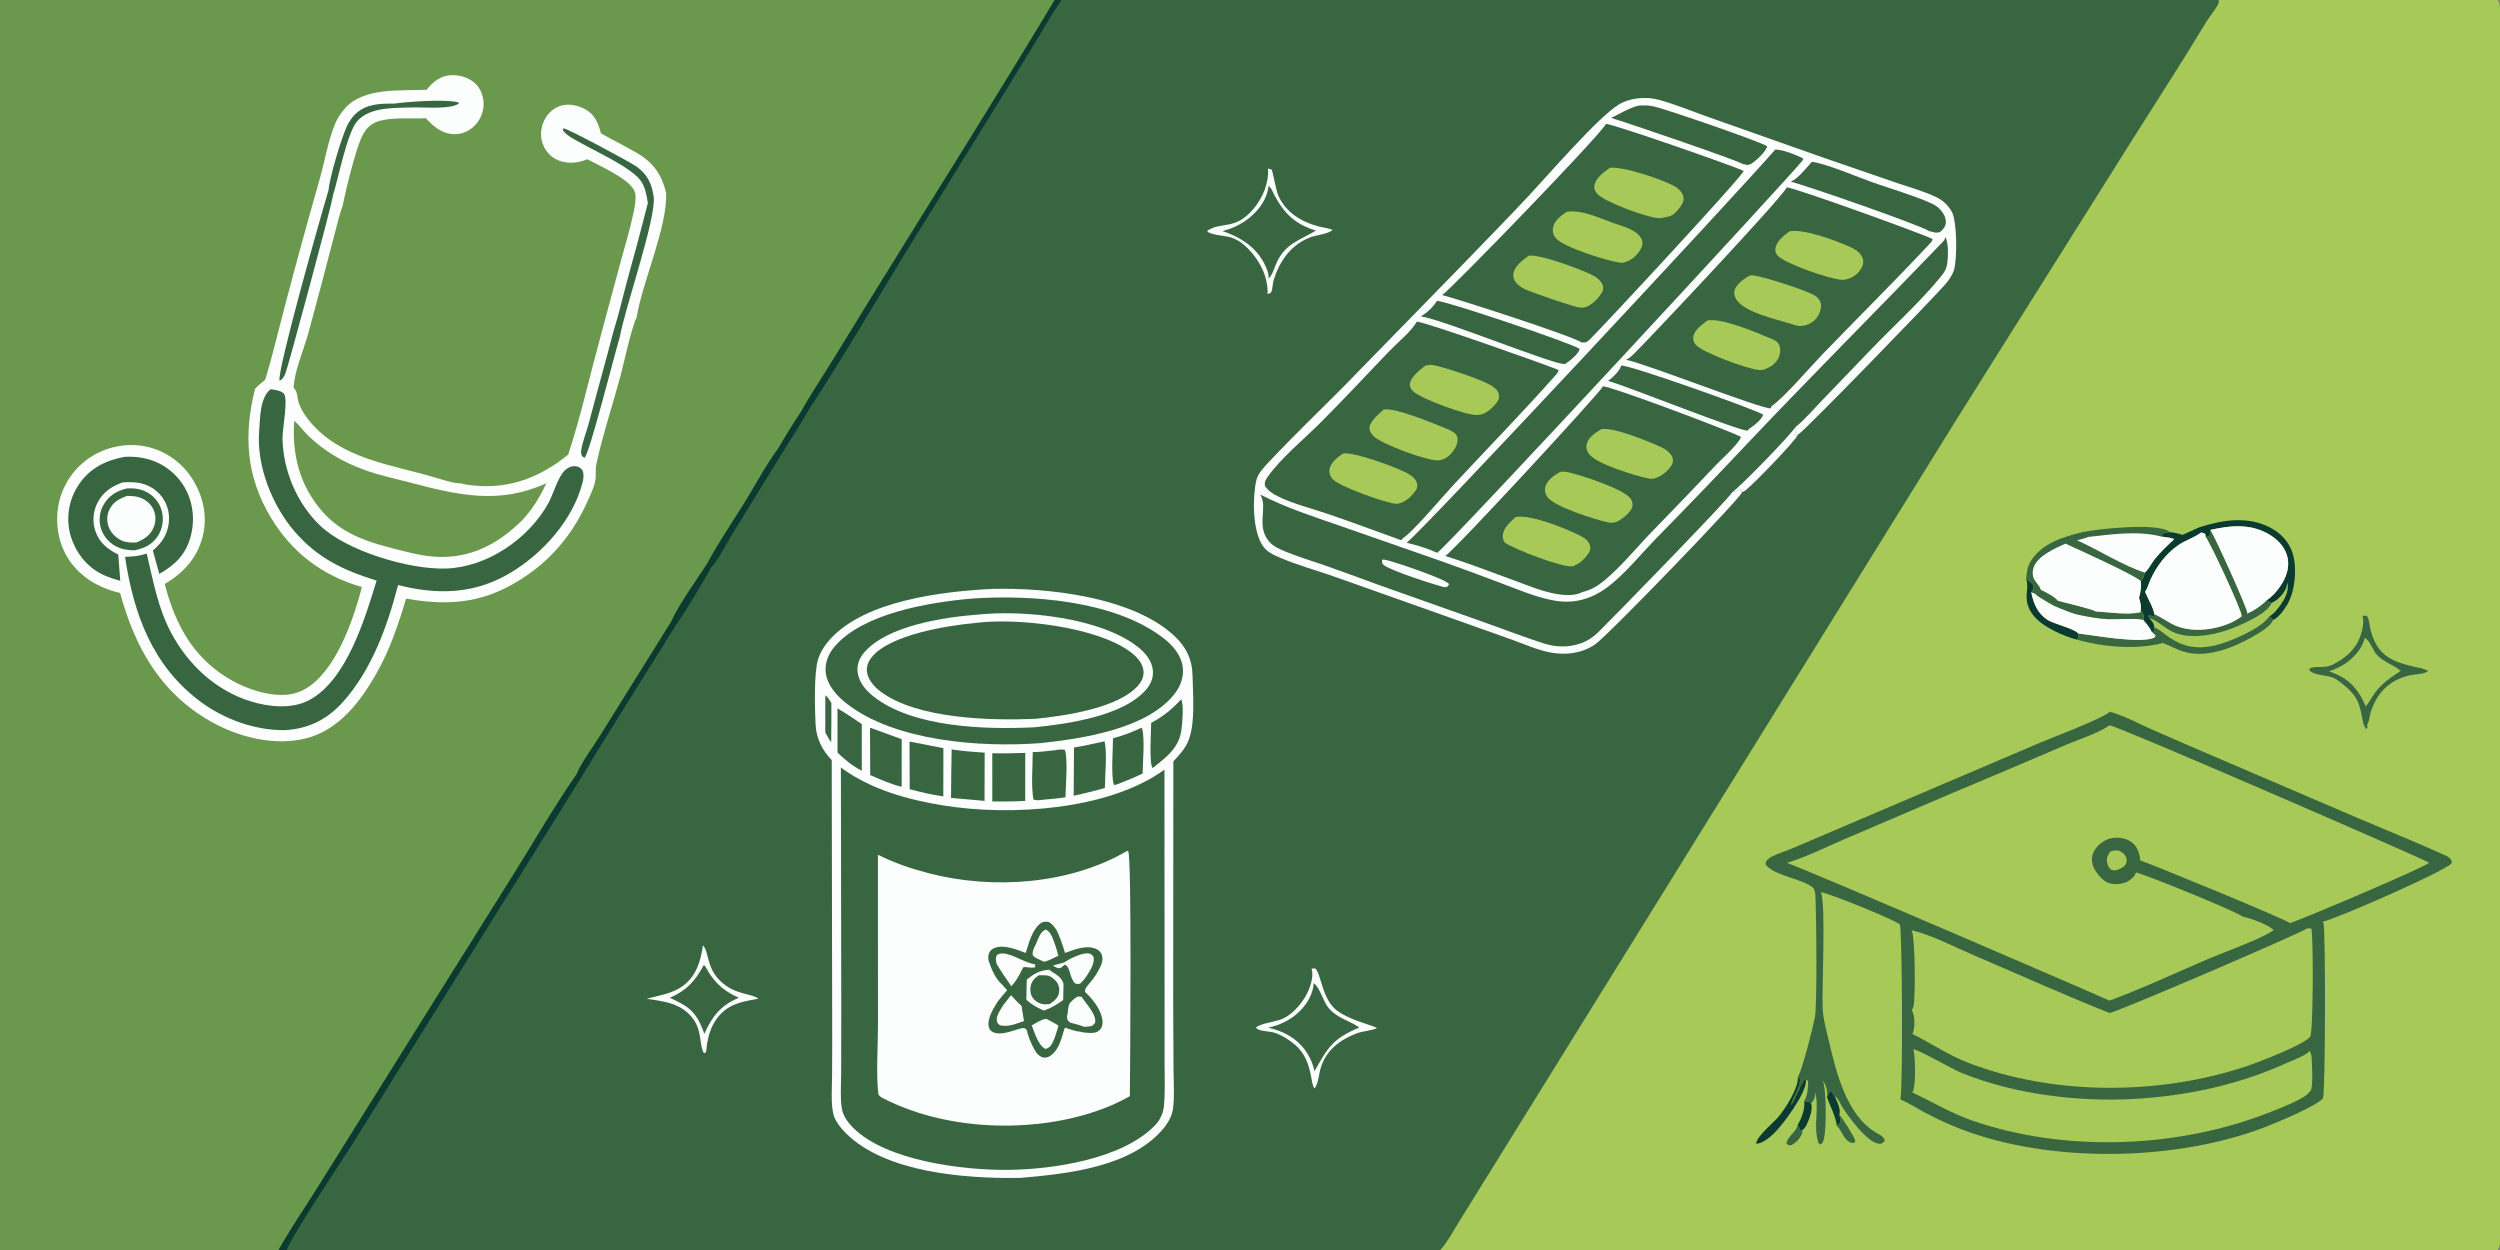
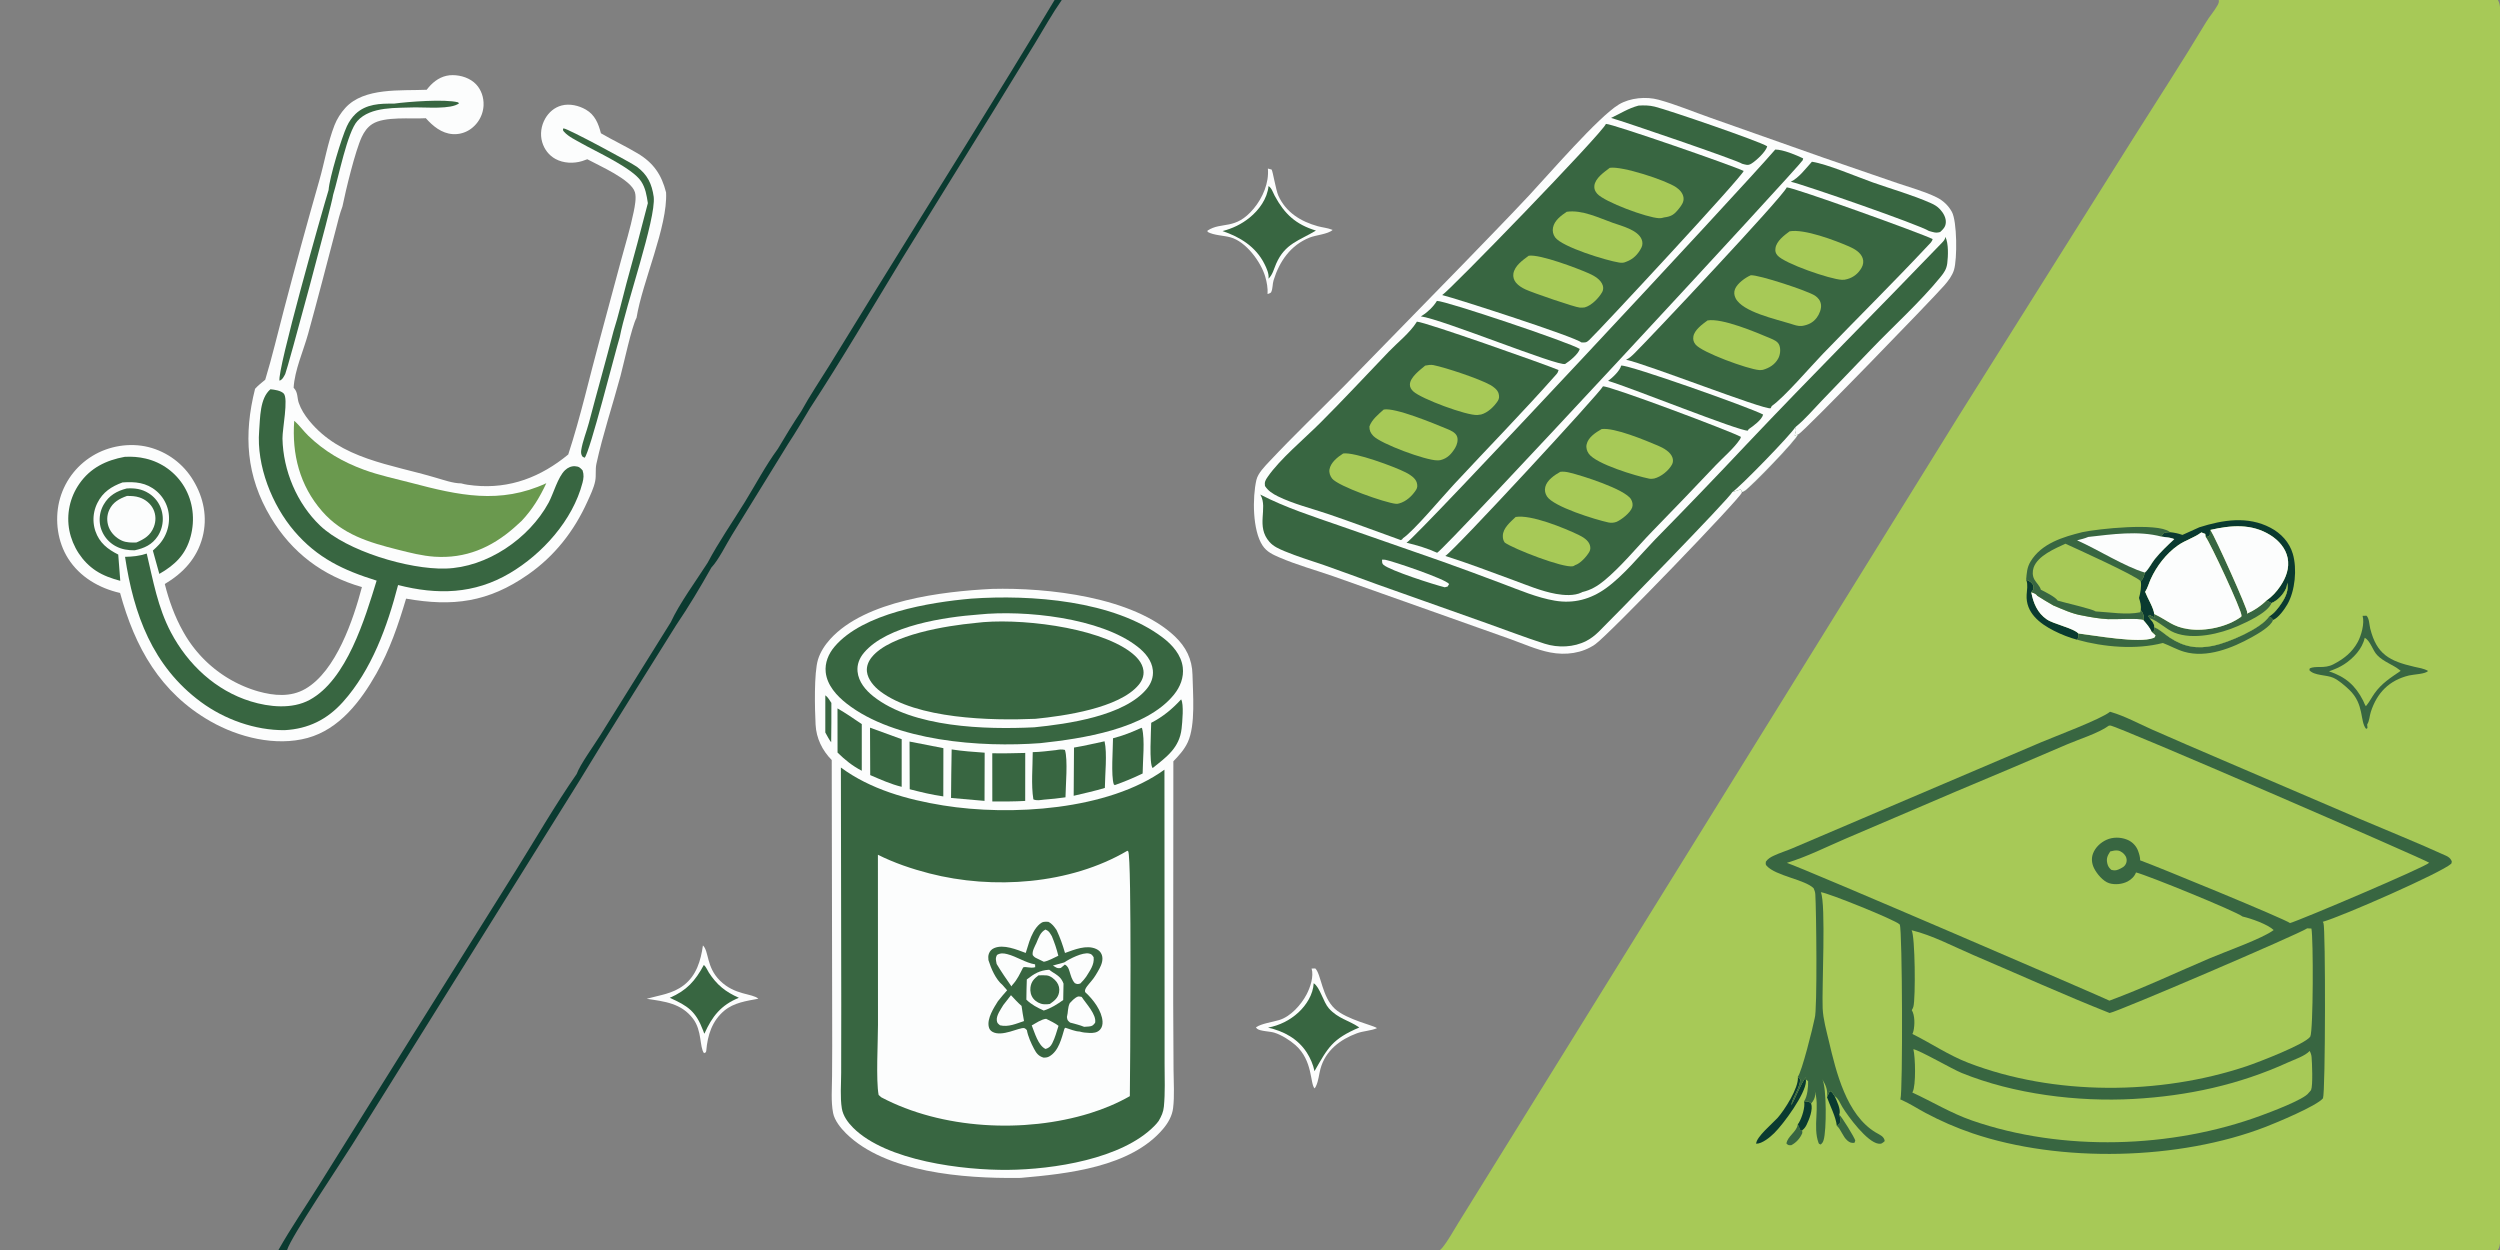
<svg xmlns="http://www.w3.org/2000/svg" height="1024" width="2048">
  <rect width="100%" height="100%" fill="#808080" stroke="none" />
-   <path d="M0 0L863.913 0L869.799 0L1817.63 0L2046.25 0C2048.75 3.753 2047.99 9.762 2047.99 14.121L2048.02 767.612L2048.01 954.147C2048.01 967.073 2049.66 1011.74 2047.62 1020.8C2047.36 1021.98 2046.85 1022.96 2046.25 1024L1179.63 1024L235.171 1024L228.089 1024L0 1024L0 0Z" fill="#386641" />
  <path d="M575.843 774.489C580.913 779.379 578.437 792.122 589.82 803.368C602.041 815.443 616.262 813.62 621.243 818.156C611.579 819.928 601.136 821.411 593.373 827.91C583.188 836.436 579.657 848.087 578.566 860.829L578.266 861.996L576.725 862.761C572.945 857.65 575.204 844.479 567.814 834.633C558.206 821.832 544.423 820.402 529.763 818.208C540.476 815.169 550.825 814.228 560.069 807.16C570.525 799.166 574.096 786.961 575.843 774.489Z" fill="#FCFDFD" />
  <path d="M576.571 790.516C578.351 791.828 579.485 794.885 580.697 796.753C587.235 806.822 594.295 812.556 605.296 817.378C590.612 823.377 583.342 832.629 577.095 846.727C576.661 846.243 576.815 846.503 576.58 845.832C576.391 845.291 576.205 844.748 576.002 844.211C570.008 828.411 563.537 824.055 548.667 817.406C562.551 811.43 569.583 803.504 576.571 790.516Z" fill="#386641" />
  <path d="M1074.46 793.412L1077.54 793.376C1082.29 798.167 1082.93 816.576 1093.48 826.361C1103.28 835.458 1126.49 840.262 1127.98 842.295C1122.98 844.468 1116.9 844.516 1111.63 846.455C1097.78 851.551 1085.79 860.693 1081.72 875.577C1080.42 880.359 1080.19 885.342 1078.01 889.86C1077.9 890.085 1077.78 890.307 1077.67 890.531L1076.9 891.612C1073.13 887.847 1075.62 868.876 1061.28 856.184C1056.73 852.156 1049.76 847.774 1043.88 845.953C1040.31 844.844 1032.41 844.804 1029.83 842.771C1029.42 842.452 1029.2 841.955 1028.88 841.547C1033.7 838.393 1042.2 837.331 1047.84 835.643C1057.27 832.822 1065.84 823.157 1070.32 814.704C1073.35 808.966 1076.42 799.876 1074.46 793.412Z" fill="#FCFDFD" />
  <path d="M1076.18 805.472C1081.25 808.575 1084.02 820.881 1088.58 826.012C1096.12 834.487 1104.82 835.769 1113.18 841.441C1113.3 841.523 1113.42 841.612 1113.54 841.697C1091.34 851.21 1087.94 858.08 1076.83 877.502C1075.81 872.248 1073.39 866.707 1070.49 862.219C1063.24 850.981 1051.55 844.621 1038.78 841.843C1048.21 839.995 1056.58 835.908 1063.68 829.38C1070.19 823.387 1075.75 814.508 1076.18 805.472Z" fill="#386641" />
  <path d="M1038.65 138.076L1041.71 138.907C1042.72 140.372 1045.16 155.616 1047.2 160.201C1053.33 173.93 1065.59 181.498 1079.67 185.356C1083.49 186.402 1087.43 186.671 1091.14 188.146C1091.32 188.218 1091.5 188.296 1091.68 188.372C1087.96 191.832 1078.04 192.529 1072.83 194.62C1057.27 200.863 1048.16 213.978 1043.34 229.522C1042.32 232.813 1042.79 236.109 1041.37 239.298C1040.98 240.169 1039.29 240.525 1038.39 240.886C1038.69 236.188 1037.81 231.137 1036.48 226.62C1032.92 214.456 1020.63 197.8 1007.85 194.378C1002.02 192.816 994.573 192.852 989.321 190.014L989.128 188.956C1001 181.139 1011.91 189.043 1027.06 170.869C1034.4 162.056 1039.71 149.747 1038.65 138.076Z" fill="#FCFDFD" />
  <path d="M1039.19 152.424C1041.8 154.042 1042.77 157.681 1044.2 160.328C1052.33 175.377 1061.5 183.882 1078.03 188.893C1064.45 197.082 1052.69 199.427 1045.44 216C1043.64 220.126 1042.51 225.142 1039.15 228.279C1039.79 224.397 1037.51 219.548 1035.8 216.148C1028.74 202.112 1015.9 194.14 1001.5 189.295C1009.7 187.161 1016.98 183.702 1023.59 178.358C1031.47 171.995 1038.16 162.736 1039.19 152.424Z" fill="#386641" />
  <path d="M812.537 482.433C858.213 481.233 928.395 488.987 962.434 521.315C971.543 529.967 976.615 539.986 976.883 552.65C977.213 568.319 979.511 593.903 973.042 607.963C970.185 614.174 965.869 618.789 961.218 623.661L961.089 821.028L961.366 876.558C961.433 886.711 962.228 897.693 961.006 907.752C960.224 914.197 956.914 919.915 952.791 924.804C926.319 956.198 874.248 961.581 836.164 964.926Q834.996 964.951 833.827 964.962C789.867 965.433 725.638 960.687 693.036 928.428C688.77 924.207 683.676 917.907 682.49 911.851C680.619 902.303 681.585 891.26 681.629 881.528Q681.823 857.361 681.716 833.194L681.351 622.643C673.559 614.691 668.704 604.803 668.131 593.601C667.496 581.186 666.718 551.356 670.116 540.272C672.041 533.994 675.905 528.169 680.307 523.354C709.022 491.944 771.916 484.492 812.537 482.433Z" fill="#FCFDFD" />
  <path d="M676.098 569.596C678.167 570.971 679.652 573.778 681.06 575.815Q681.139 591.954 680.91 608.092C679.05 605.728 677.603 602.675 676.091 600.061L676.098 569.596Z" fill="#386641" />
  <path d="M686.08 580.317C692.918 584.216 699.418 588.812 705.973 593.17L705.962 631.403C698.334 627.469 692.22 622.493 686.119 616.508L686.08 580.317Z" fill="#386641" />
  <path d="M967.573 572.942C969.947 576.698 968.531 591.809 967.971 596.836C966.22 612.555 955.769 620.044 944.242 629.174C941.231 626.052 943.009 598.207 943.065 592.117C952.664 587.206 960.319 580.82 967.573 572.942Z" fill="#386641" />
  <path d="M935.121 596.196L935.587 596.646C938.025 605.93 936.118 623.482 936.052 633.652C928.547 637.282 921.067 640.38 913.213 643.174L912.417 642.516C910.051 635.828 911.752 613.163 911.781 604.784C919.858 602.743 927.567 599.665 935.121 596.196Z" fill="#386641" />
  <path d="M904.856 607.269C907.136 617.302 905.198 634.64 905.099 645.487C896.699 648.01 888.087 649.884 879.556 651.914L879.824 612.41C888.21 611.008 896.539 609.039 904.856 607.269Z" fill="#386641" />
  <path d="M712.722 596.103L738.669 605.553L738.652 644.564C729.81 642.436 721.227 638.531 712.884 634.958L712.722 596.103Z" fill="#386641" />
  <path d="M812.875 617.055C821.846 617.343 830.899 616.948 839.875 616.805L839.84 656.117C830.856 656.637 821.9 656.607 812.906 656.572L812.875 617.055Z" fill="#386641" />
  <path d="M864.951 614.5C867.581 614.053 869.735 613.643 872.383 614.335C874.943 622.068 872.955 644.135 872.846 653.162C866.929 654.016 861.05 654.617 855.091 655.075C852.191 655.399 849.28 656.078 846.542 654.843C844.593 642.795 846.001 628.459 846.011 616.154C852.317 616.072 858.679 615.159 864.951 614.5Z" fill="#386641" />
  <path d="M779.596 613.928C788.553 615.369 797.597 615.932 806.636 616.604L806.527 656.084L779.092 653.677C779.112 640.431 779.421 627.173 779.596 613.928Z" fill="#386641" />
  <path d="M745.099 607.481Q758.947 610.277 772.828 612.901L772.754 652.421C763.472 651.14 754.303 648.869 745.239 646.543L745.099 607.481Z" fill="#386641" />
  <path d="M795.564 490.403C844.619 486.956 912.43 491.855 952.554 522.32C960.441 528.309 967.716 536.526 968.939 546.717C969.923 554.918 966.838 562.702 961.734 569.016C938.734 597.471 886.23 605.111 852.222 608.786C803.435 612.452 733.084 607.294 693.569 576.365C685.46 570.018 677.564 561.369 676.428 550.713C675.6 542.941 678.719 535.563 683.692 529.706C706.907 502.367 761.264 493.423 795.564 490.403Z" fill="#386641" />
  <path d="M801.675 503.425C839.346 499.536 901.623 506.04 931.941 529.813C938.11 534.651 943.609 541.014 944.426 549.115C944.987 554.668 943.038 559.861 939.55 564.147C921.261 586.617 874.276 593.113 847.248 595.813C807.074 597.745 747.96 596.098 715.513 570.498C709.11 565.446 703.347 558.601 702.505 550.186C701.923 544.366 704.042 539.113 707.767 534.707C726.731 512.276 774.33 505.472 801.675 503.425Z" fill="#FCFDFD" />
  <path d="M798.545 510.405C798.7 510.38 798.855 510.35 799.012 510.329C832.912 505.906 898.226 513.306 925.946 534.011C930.933 537.736 935.885 542.791 936.706 549.251C937.267 553.667 935.599 557.674 932.804 561.036C916.892 580.179 871.625 586.514 848.247 588.853C812.026 590.412 751.032 589.083 721.013 566.27C716.093 562.531 710.957 556.67 710.203 550.283C709.675 545.812 711.47 541.614 714.261 538.207C729.372 519.755 776.366 512.445 798.545 510.405Z" fill="#386641" />
  <path d="M688.858 628.763C713.093 646.651 743.302 655.081 772.691 659.821C827.636 668.684 907.86 663.849 953.912 630.512L954.013 814.141L954.031 871.797C954.028 883.281 954.575 895.047 953.456 906.471C953.004 911.085 951.484 914.291 949.177 918.278C948.16 919.719 946.999 921.012 945.768 922.271C919.107 949.553 862.575 958.001 825.772 958.357C789.262 958.709 726.063 951.122 698.816 923.786C694.561 919.517 690.607 914.091 689.631 908.018C688.154 898.832 689.073 888.256 689.086 878.923L689.161 822.777L688.858 628.763Z" fill="#386641" />
  <path d="M923.563 696.934L924.227 697.386C927.223 702.14 925.838 875.62 925.565 897.972C915.355 903.807 904.053 908.507 892.829 911.984C839.333 928.555 771.6 925.194 721.942 898.912L719.765 896.981C717.507 884.815 719.253 853.422 719.242 839.601L719.18 700.207C732.524 706.91 746.93 711.778 761.364 715.5C813.46 728.931 876.575 724.556 923.563 696.934Z" fill="#FCFDFD" />
  <path d="M843.211 771.314C844.959 766.231 847.583 760.491 851.75 756.936C854.137 754.901 855.837 754.984 858.784 755.153C861.98 756.715 863.51 759.042 865.522 761.861C868.451 768.065 870.564 774.09 872.449 780.676C880.107 777.962 890.005 773.736 898 777.384C900.168 778.373 901.814 779.934 902.604 782.216C903.918 786.011 902.467 790.179 900.639 793.531C898.724 797.045 896.414 801.06 893.757 804.039C892.295 805.915 888.346 809.818 888.836 812.222C888.884 812.458 889.016 812.668 889.106 812.892C895.433 818.587 902.763 828.193 903.203 836.938C903.321 839.3 902.782 841.794 901.111 843.556C898.731 846.066 895.61 846.296 892.387 846.168C889.676 846.06 887.049 845.843 884.445 845.044C880.774 844.964 876.329 843.007 872.784 841.934L872.012 842.613C869.634 850.518 867.367 861.008 859.55 865.443C858.048 866.294 856.506 866.418 854.817 866.408C850.736 865.139 848.999 862.823 847.093 859.206C844.672 854.613 842.097 848.951 841.2 843.837C840.776 843.316 839.69 842.348 839.007 842.226C834.947 841.498 820.637 849.809 812.888 845.202C811.221 844.212 810.369 842.887 809.973 841.031C808.548 834.344 814.008 825.735 817.456 820.273C819.807 817.139 822.481 814.218 825.042 811.253L821.376 807.034C815.596 802.195 811.953 793.553 809.731 786.541C809.539 784.676 809.446 782.981 810.118 781.19C810.913 779.071 812.312 777.609 814.385 776.698C822.085 773.317 832.945 777.951 840.281 780.646L843.211 771.314Z" fill="#386641" />
  <path d="M845.2 840.013C848.656 838.137 853.079 834.971 856.989 834.608C860.361 836.345 864.146 838.009 867.136 840.363C865.635 845.066 864.294 850.179 862.048 854.578C860.686 857.244 859.356 858.437 856.544 859.318C850.435 856.579 847.572 845.768 845.2 840.013Z" fill="#FCFDFD" />
  <path d="M849.002 772.517C850.866 768.221 852.151 763.669 856.46 761.469C859.535 762.762 859.925 764.175 861.679 766.947C863.88 772.251 865.613 777.371 866.983 782.951C863.332 784.6 859.032 787.17 855.114 787.874L849.442 785.128C847.742 784.357 847.113 783.879 846 782.38C845.405 779.172 847.68 775.408 849.002 772.517Z" fill="#FCFDFD" />
  <path d="M821.935 823.281Q825.155 819.344 828.19 815.262C831.003 818.248 833.757 821.356 836.868 824.034C837.504 828.157 838.018 832.345 838.869 836.427C832.501 838.612 826.039 841.537 819.227 839.941C817.497 838.456 816.821 838.207 816.574 835.819C816.155 831.771 819.913 826.692 821.935 823.281Z" fill="#FCFDFD" />
  <path d="M876.351 821.798C877.781 820.345 879.269 818.654 880.947 817.497C883.182 815.958 883.619 816.144 886.126 816.679C889.665 822.193 898.495 831.214 897.117 837.882C895.336 840.034 894.905 840.62 891.998 840.912C890.708 841.042 889.407 841.103 888.112 841.172C884.443 839.65 880.409 838.745 876.58 837.677C874.503 835.835 874.385 835.838 874.026 833.105C875.073 829.274 874.538 825.487 876.351 821.798Z" fill="#FCFDFD" />
  <path d="M816.445 789.666C815.904 786.44 815.232 785.232 816.767 782.274C819.591 780.609 822.079 780.84 825.123 781.619C832.981 783.631 839.982 788.691 847.948 790.014L848.05 792.319C843.859 793.527 840.381 791.477 838.173 792.525C835.412 797.756 833.664 802.079 829.631 806.514C829.194 806.995 828.881 807.475 828.572 808.044C824.384 802.05 820.189 795.947 816.445 789.666Z" fill="#FCFDFD" />
  <path d="M871.78 788.428C876.169 785.456 886.833 779.971 892.144 781.126C894.418 781.621 894.645 782.338 895.905 784.139C896.608 790.353 892.865 795.093 889.778 800.149C888.285 802.189 886.82 803.921 884.998 805.683C882.724 806.312 882.634 806.345 880.481 805.399C877.959 802.496 877.336 799.458 876.189 795.877C875.367 793.306 874.756 791.419 872.315 790.187L869.048 792.931C865.893 793.557 865.251 792.572 862.547 790.976Q867.143 789.629 871.78 788.428Z" fill="#FCFDFD" />
  <path d="M841.164 802.358C847.29 797.637 851.494 794.934 859.492 794.414L861.734 796.031C866.099 798.797 869.449 800.676 871.238 805.793L870.985 819.2C865.893 822.816 861.046 825.941 855.048 827.838C849.804 825.49 844.938 822.965 840.801 818.919C840.794 813.403 841.025 807.874 841.164 802.358Z" fill="#FCFDFD" />
  <path d="M850.739 799.022C852.978 798.945 855.313 798.824 857.543 799.065C860.535 799.389 863.885 802.058 865.635 804.456C867.452 806.946 868.157 809.897 867.597 812.936C866.738 817.597 863.713 819.894 860.034 822.456C858.478 822.749 856.74 822.799 855.158 822.683C851.883 822.442 848.588 820.616 846.531 818.08C844.478 815.549 843.71 812.005 844.154 808.811C844.793 804.216 847.113 801.659 850.739 799.022Z" fill="#386641" />
  <path d="M1426.93 403.137C1426.9 403.289 1426.89 403.442 1426.86 403.593C1426.05 407.771 1317.66 520.304 1306.69 527.889C1295.98 535.3 1282.59 536.92 1269.94 534.491C1258.88 532.367 1247.4 527.143 1236.74 523.373L1171.26 500.111L1092.05 472.016C1077.54 466.968 1062.22 462.753 1048.14 456.674C1042.6 454.279 1037.71 452.086 1034.27 446.874C1026.05 434.42 1025.91 407.745 1029.24 393.188C1030.51 387.623 1036.14 382.008 1039.98 377.909C1059.89 356.709 1080.99 336.535 1101.46 315.887L1197.78 217.18C1216.03 198.232 1234.55 179.428 1252.52 160.211C1268.15 143.491 1309.6 95.473 1326.24 85.553C1335.4 80.093 1348.56 78.92 1358.68 81.683C1373.04 85.6 1387.08 91.545 1401.15 96.465L1494.28 129.353L1554.2 149.972C1564.8 153.601 1576.61 156.755 1586.63 161.728Q1587.6 162.21 1588.54 162.765Q1589.47 163.319 1590.36 163.943Q1591.25 164.566 1592.08 165.256Q1592.92 165.945 1593.71 166.696Q1594.49 167.447 1595.21 168.255Q1595.94 169.064 1596.6 169.925Q1597.26 170.786 1597.85 171.694Q1598.45 172.603 1598.97 173.554C1603.28 181.376 1603.41 212.087 1600.74 221.03C1599.31 225.8 1596.09 230 1592.86 233.707C1582.67 245.422 1477.82 353.531 1473.37 355.716C1473.17 355.809 1472.98 355.89 1472.78 355.978C1472.04 359.828 1434.84 398.367 1429.38 401.99C1428.6 402.508 1427.82 402.863 1426.93 403.137Z" fill="#FCFDFD" />
  <path d="M1328.06 299.497C1333.89 298.532 1433.67 333.866 1444.36 339.605C1443.34 343.873 1436.14 349.167 1432.58 351.503L1431.83 352.748C1426.03 353.783 1332.78 316.269 1317.33 312.037C1320.76 309.637 1327.15 303.636 1328.06 299.497Z" fill="#386641" />
  <path d="M1177.12 246.496C1184.16 246.329 1286.67 280.85 1294.15 285.852C1293.08 290.021 1285.72 295.916 1282.22 298.135C1276.85 300.53 1181.37 261.464 1163.92 259.171C1164.09 259.08 1164.25 258.994 1164.41 258.899C1164.67 258.74 1164.93 258.573 1165.19 258.412C1169.61 255.695 1174.45 250.975 1177.12 246.496Z" fill="#386641" />
  <path d="M1342.31 86.499C1346.92 86.221 1351 86.256 1355.52 87.357C1366.55 90.039 1441.6 115.805 1447.67 119.834C1446.77 124.177 1438.65 131.589 1434.96 133.914C1431.85 135.878 1430.5 134.968 1427.18 134.165C1423.42 131.365 1330.88 99.771 1319.79 96.605C1327.65 92.915 1333.73 88.785 1342.31 86.499Z" fill="#386641" />
  <path d="M1484.32 132.5C1496.76 134.35 1520.86 144.724 1534.19 149.447C1549.8 154.978 1566.55 159.665 1581.65 166.351C1584.61 167.659 1587.04 169.082 1589.25 171.45C1591.95 174.348 1594.34 178.396 1594 182.512C1593.7 186.057 1591.81 187.826 1589.35 190.073C1585.7 191.155 1583.81 190.165 1580.17 189.206C1572.89 184.348 1478.22 151.426 1467.04 148.884C1473.67 145.681 1479.41 137.858 1484.32 132.5Z" fill="#386641" />
  <path d="M1454.29 122.499C1460.9 122.573 1471.21 126.909 1477.15 129.764C1477.08 130.141 1476.96 130.848 1476.79 131.243C1475.06 135.225 1183.99 449.733 1177.31 452.832C1169.56 449.259 1160.54 446.54 1152.22 444.624C1159.51 441.149 1426.2 155.252 1454.29 122.499Z" fill="#386641" />
  <path d="M1032.37 405.113C1053.38 415.961 1075.28 422.944 1097.58 430.706L1181.19 459.885Q1206.25 468.848 1231.14 478.293C1244.96 483.473 1259.09 489.585 1273.69 492.063C1289.13 494.684 1303 490.971 1315.69 481.826C1330.13 471.416 1343.23 455.029 1355.67 442.155Q1393.79 403.349 1431.07 363.745C1483.63 308.165 1537.79 254.103 1590.78 198.946C1592.31 197.351 1593.33 196.298 1593.69 194.055C1596.3 199.476 1595.95 209.661 1595.2 215.656C1594.6 220.477 1592.63 223.312 1589.62 226.997C1573.06 247.331 1551.18 267.027 1532.8 286.211L1492.45 328.182C1485.48 335.41 1478.57 343.704 1470.72 349.952C1472.01 353.882 1470.7 353.264 1470.22 356.846L1472.78 355.978C1472.04 359.828 1434.84 398.367 1429.38 401.99C1428.6 402.508 1427.82 402.863 1426.93 403.137C1426.78 402.181 1426.47 401.735 1425.98 400.919Q1422.54 402.078 1419.08 403.169C1417.14 407.881 1318.44 509.053 1309.51 517.671C1306.49 520.583 1303.3 523.1 1299.56 525.037C1289.28 530.368 1276.35 530.826 1265.41 527.338C1249.57 522.289 1233.91 516.186 1218.22 510.655L1127.81 478.579Q1106.14 470.576 1084.37 462.845C1073.76 459.156 1062.74 455.939 1052.4 451.57C1047.84 449.639 1043.3 447.735 1039.96 443.955C1028.6 431.118 1038.77 416.461 1032.68 405.604C1032.58 405.436 1032.47 405.277 1032.37 405.113Z" fill="#386641" />
  <path d="M1132.14 458.486C1133.03 458.45 1133.99 458.433 1134.87 458.592C1140.78 459.651 1184.08 474.234 1187.12 478.429L1185.86 480.514L1183.53 481.097C1174.81 478.979 1139.05 467.509 1133.39 462.738C1131.96 461.534 1132.29 460.273 1132.14 458.486Z" fill="#FCFDFD" />
  <path d="M1419.08 403.169C1425.43 398.965 1466.66 356.581 1470.72 349.952C1472.01 353.882 1470.7 353.264 1470.22 356.846L1472.78 355.978C1472.04 359.828 1434.84 398.367 1429.38 401.99C1428.6 402.508 1427.82 402.863 1426.93 403.137C1426.78 402.181 1426.47 401.735 1425.98 400.919Q1422.54 402.078 1419.08 403.169Z" fill="#FCFDFD" />
  <path d="M1313.15 316.497C1319.15 316.145 1417.41 353.123 1426.14 357.874C1425.95 358.647 1425.84 359.193 1425.39 359.865C1420.42 367.322 1411.64 374.689 1405.41 381.255Q1379.73 408.427 1353.62 435.188C1340.78 448.412 1328.39 463.823 1314.25 475.558C1308.82 480.063 1303.09 483.442 1296.18 485.018C1295.91 485.219 1295.99 485.174 1295.57 485.377C1289.61 488.276 1281.02 487.668 1274.65 486.512C1262.6 484.326 1251.09 479.407 1239.63 475.206C1221.2 468.446 1202.71 461.373 1184 455.424C1191.13 451.286 1311.71 320.691 1313.15 316.497Z" fill="#386641" />
  <path d="M1312.04 351.498C1322.56 350.075 1347.87 360.723 1358.26 365.099C1362.62 366.935 1368.48 370.112 1370.1 374.925C1370.71 376.721 1370.64 378.782 1369.74 380.462C1367 385.559 1360.7 390.619 1355.15 391.995C1353.79 392.262 1352.39 392.382 1351.03 392.111C1340.29 389.978 1307.4 380.132 1301.48 371.616C1299.97 369.446 1299.16 366.753 1299.74 364.12C1301.03 358.169 1307.19 354.316 1312.04 351.498Z" fill="#A7C957" />
  <path d="M1241.63 423.497C1254.21 421.35 1281.38 432.512 1293.18 438.171C1296.68 439.849 1301.18 442.543 1302.4 446.496C1303.01 448.478 1303 450.309 1301.93 452.156C1299.68 456.036 1294.56 461.693 1290.23 462.996C1289.65 463.408 1289.22 463.738 1288.51 463.878C1280.47 465.461 1239.79 449.62 1232.68 444.462C1231.46 442.754 1231.11 441.101 1231.12 439.038C1231.13 432.624 1237.38 427.58 1241.63 423.497Z" fill="#A7C957" />
  <path d="M1278.23 386.498C1280.65 386.224 1283 386.517 1285.36 387.065C1295.77 389.476 1331.28 400.791 1336.13 409.006C1337.3 410.993 1337.83 413.417 1337.09 415.648C1335.61 420.045 1328.43 425.659 1324.27 427.502C1322 428.299 1319.91 428.491 1317.55 427.983C1307.06 425.718 1272.7 415.162 1267.27 406.655C1265.78 404.32 1265.21 401.629 1265.89 398.911C1267.32 393.221 1273.46 389.197 1278.23 386.498Z" fill="#A7C957" />
  <path d="M1315.58 101.497C1320.55 101.28 1419.99 135.855 1428.41 140.041C1427.48 144.482 1310.51 270.422 1302 278.43C1299.41 280.866 1298.78 280.589 1295.41 280.505C1290.36 275.996 1193.57 244.7 1181.41 241.705C1186.49 239.205 1312.49 109.312 1315.58 101.497Z" fill="#386641" />
  <path d="M1252.32 209.497C1261.47 208.079 1292.56 219.94 1301.59 223.947C1306.02 225.918 1311.43 228.939 1313.02 233.903C1313.55 235.562 1313.39 237.713 1312.53 239.235C1309.72 244.221 1303.72 250.315 1298.22 251.828C1296.9 251.995 1295.61 252.084 1294.28 252.004C1290.2 251.759 1255.07 239.661 1249.65 237.087C1246.8 235.735 1243.86 233.994 1241.85 231.511C1240.16 229.43 1239.34 226.792 1239.77 224.127C1240.81 217.707 1247.48 213.055 1252.32 209.497Z" fill="#A7C957" />
  <path d="M1318.7 137.498C1328.57 135.827 1364.64 147.614 1373.15 153.461C1376.05 155.453 1378.63 158.23 1379.13 161.847C1379.61 165.347 1377.57 168.133 1375.53 170.72C1371.65 175.643 1369.39 177.34 1363.21 178.118C1361.79 178.64 1360.51 178.807 1359.01 178.739C1349.29 178.304 1314.44 165.521 1308.42 158.689C1306.76 156.809 1305.83 154.796 1306.09 152.275C1306.72 145.964 1314.07 141.052 1318.7 137.498Z" fill="#A7C957" />
  <path d="M1283.43 173.498C1295.98 171.671 1309.62 178.427 1321.26 182.558C1328.41 185.093 1341.57 188.294 1344.8 196.01C1345.7 198.169 1345.75 200.623 1344.7 202.738C1341.91 208.345 1337.86 212.419 1332 214.502C1330.13 215.406 1328.34 215.388 1326.32 215.069C1315.9 213.426 1279.7 202.368 1273.96 194.44C1272.23 192.054 1271.66 189.281 1272.23 186.405C1273.41 180.535 1278.82 176.64 1283.43 173.498Z" fill="#A7C957" />
  <path d="M1160.71 263.498C1167.34 263.668 1266.27 298.655 1276.79 303.129C1276.46 304.418 1275.98 305.51 1275.09 306.513C1247.76 337.443 1218.7 367.051 1190.61 397.312C1181.47 407.161 1157.97 435.174 1149.24 440.958C1148.81 441.917 1148.45 441.935 1147.58 442.468C1127.65 435.298 1107.78 427.813 1087.73 421.006C1074.27 416.435 1059.58 412.878 1046.82 406.589C1042.46 404.439 1038.99 402.193 1036.26 398.122C1035.75 394.853 1036.64 393.335 1038.52 390.609C1048.5 376.092 1068.56 359.394 1081.56 346.414C1100.61 327.389 1118.95 307.618 1137.59 288.189C1144.71 280.76 1155.02 272.636 1160.4 264.011C1160.51 263.843 1160.61 263.669 1160.71 263.498Z" fill="#386641" />
  <path d="M1100.34 371.49C1109.69 370.178 1142.57 382.379 1151.68 387.054C1154.96 388.735 1159.57 391.578 1160.63 395.395C1161.21 397.5 1161.31 399.328 1160.08 401.255C1156.83 406.301 1152.04 410.781 1146.23 412.397C1145.28 412.664 1144.55 412.811 1143.55 412.719C1134.69 411.895 1096.1 398.318 1091.21 391.971C1089.64 389.934 1088.66 387.175 1089.09 384.599C1090.04 378.899 1095.77 374.386 1100.34 371.49Z" fill="#A7C957" />
  <path d="M1167.52 299.495C1169.68 299.112 1172.07 298.657 1174.25 299.093C1184.49 301.147 1211.97 310.354 1220.84 315.347C1223.54 316.866 1226.95 319.399 1227.72 322.588C1228.24 324.763 1228.25 326.545 1226.97 328.496C1223.98 333.093 1218.68 338.141 1213.34 339.549C1212.31 339.735 1211.3 339.895 1210.25 339.965C1201.55 340.55 1164.28 326.737 1157.76 320.624C1156.05 319.026 1154.88 317.239 1154.99 314.847C1155.25 308.94 1163.32 303.048 1167.52 299.495Z" fill="#A7C957" />
  <path d="M1133.55 335.492C1142.93 333.711 1174.64 346.927 1184.64 351.047C1187.97 352.416 1192.58 354.151 1193.73 357.907C1194.59 360.749 1193.59 364.39 1192.11 366.85C1189.13 371.793 1185.82 375.464 1180.13 376.895C1179.27 377.073 1178.4 377.129 1177.52 377.136C1167.96 377.207 1131.35 363.64 1125.05 357.156C1122.83 354.865 1121.75 352.644 1121.82 349.381C1123.62 343.9 1129.33 339.241 1133.55 335.492Z" fill="#A7C957" />
  <path d="M1463.71 153.498C1469.32 153.46 1575.01 191.547 1583.2 195.844C1582.77 198.094 1580.79 199.688 1579.27 201.314C1551.15 231.348 1521.77 260.376 1493.19 290.001C1483.03 300.537 1461.53 325.677 1451.44 332.572L1450.51 334.463C1445.11 335.947 1348.45 298.027 1332.07 294.718C1334.81 293.461 1336.89 291.474 1339 289.374C1351.82 276.658 1460.56 161.26 1463.71 153.498Z" fill="#386641" />
  <path d="M1398.82 262.499C1410.75 260.422 1438.38 272.128 1450.21 277.124C1453.14 278.361 1456.55 279.747 1457.68 282.96C1458.86 286.346 1458.37 290.736 1456.63 293.843C1453.88 298.739 1449.39 301.476 1444.12 302.977C1443.09 303.129 1442.04 303.217 1440.99 303.132C1431.93 302.402 1394.12 288.77 1388.92 282.147C1387.34 280.141 1386.83 278.228 1387.2 275.721C1388.02 270.257 1394.68 265.553 1398.82 262.499Z" fill="#A7C957" />
  <path d="M1466.04 189.499C1478.01 187.336 1503.19 196.888 1514.65 201.867C1519.04 203.773 1524.25 206.68 1525.9 211.52C1526.83 214.236 1526.38 216.965 1524.97 219.414C1522.31 224.031 1518.43 227.215 1513.29 228.633C1511.86 229.117 1510.45 229.283 1508.93 229.223C1499.41 228.853 1461.8 215.876 1456.13 209.26C1454.47 207.316 1454.12 205.712 1454.48 203.217C1455.33 197.447 1461.72 192.681 1466.04 189.499Z" fill="#A7C957" />
  <path d="M1434.23 225.499C1440.49 224.933 1481.11 238.286 1486.9 242.233C1489.48 243.992 1491.25 246.204 1491.73 249.383C1492.27 252.965 1490.41 257.382 1488.31 260.197C1485.15 264.449 1481.2 266.198 1476.1 267.03C1472.8 267.323 1469.98 266.2 1466.88 265.217C1455.17 261.507 1427.33 255.61 1421.75 244.192C1420.57 241.773 1420.33 239.281 1421.35 236.753C1423.18 232.202 1429.81 227.328 1434.23 225.499Z" fill="#A7C957" />
  <path d="M1817.63 0L2046.25 0C2048.75 3.753 2047.99 9.762 2047.99 14.121L2048.02 767.612L2048.01 954.147C2048.01 967.073 2049.66 1011.74 2047.62 1020.8C2047.36 1021.98 2046.85 1022.96 2046.25 1024L1179.63 1024C1180.32 1023.41 1180.9 1022.91 1181.48 1022.21C1186.38 1016.25 1190.34 1008.75 1194.41 1002.21L1218.72 963.012L1298.89 833.706L1603.54 342.409L1746.86 114.358C1767 82.392 1787.63 50.779 1807.07 18.389C1809.96 13.569 1813.75 9.374 1816.55 4.433C1817.44 2.864 1817.86 1.818 1817.63 0Z" fill="#A7C957" />
  <path d="M1472.75 921.004L1474.84 925.873L1476.34 926.004L1476.46 928.141Q1476.14 928.94 1475.74 929.708Q1475.35 930.475 1474.89 931.206Q1474.44 931.936 1473.91 932.624Q1473.39 933.311 1472.82 933.95Q1472.24 934.59 1471.61 935.176Q1470.97 935.762 1470.29 936.291Q1469.61 936.82 1468.89 937.287Q1468.16 937.754 1467.4 938.156C1465.21 938.155 1465.14 938.369 1463.45 936.796C1464.27 930.911 1471.52 927.465 1472.68 921.489C1472.71 921.329 1472.73 921.166 1472.75 921.004Z" fill="#386641" />
  <path d="M1506.71 913.126C1508.81 914.862 1519.35 931.992 1519.86 934.423L1519.12 936.248C1516.65 936.402 1515.34 936.024 1513.39 934.365C1509.59 931.124 1508.32 925.489 1504.69 922.184L1507.11 920.304C1508.2 917.394 1507.45 916.093 1506.71 913.126Z" fill="#386641" />
  <path d="M1477.92 902.158C1480.38 902.41 1481.94 902.078 1483.68 904.001C1485.34 908.907 1482.17 916.816 1479.98 921.383C1479.06 923.293 1477.98 924.669 1476.34 926.004L1474.84 925.873L1472.75 921.004C1473.04 920.626 1473.35 920.241 1473.6 919.831C1476.07 915.706 1478.98 906.941 1477.92 902.158Z" fill="#0A3A30" />
  <path d="M1496.68 898.846L1499 893.755C1500.97 894.315 1501.79 896.301 1502.93 897.961C1504.61 901.595 1508.18 908.86 1506.87 912.73C1506.82 912.865 1506.76 912.994 1506.71 913.126C1507.45 916.093 1508.2 917.394 1507.11 920.304L1504.69 922.184C1504.06 915.17 1499.07 905.703 1496.68 898.846Z" fill="#0A3A30" />
  <path d="M1659.81 474.83C1662.54 475.998 1664.02 476.778 1665.68 479.403C1665.97 482.678 1666.12 482.639 1664.04 485.154C1665.61 493.885 1669.07 502.181 1676.72 507.392C1682.58 511.384 1698.85 514.646 1702.58 518.949C1702.65 521.341 1702.81 522.044 1701.63 524.078C1695.15 522.35 1688.61 519.756 1682.63 516.737C1670.78 510.754 1659.36 501.796 1660.22 487.243C1660.45 483.396 1661.36 479.059 1660.03 475.369C1659.96 475.186 1659.88 475.009 1659.81 474.83Z" fill="#0A3A30" />
  <path d="M1472.77 882.034L1474.88 884.227C1474.1 892.273 1468.7 898.192 1467.32 905.48C1471.66 898.361 1474.49 888.928 1479.38 882.451L1479.23 884.155C1479.33 884.689 1479.47 885.234 1479.45 885.784C1479.18 896.127 1461.05 920.719 1453.58 928.108C1450.13 931.515 1443.67 936.967 1438.64 936.95C1438.71 931.373 1451.99 920.395 1456.02 915.954C1461.72 909.682 1473.49 891.263 1472.83 882.548C1472.82 882.376 1472.79 882.206 1472.77 882.034Z" fill="#0A3A30" />
  <path d="M1858.95 504.885C1860.32 505.866 1861.51 506.294 1862.01 507.932C1860.56 513.07 1849.36 519.385 1844.78 521.935C1828.66 530.911 1807.74 539.336 1789.2 533.909C1783.11 532.127 1777.7 528.945 1771.82 526.735C1749.79 532.42 1723.37 530.137 1701.63 524.078C1702.81 522.044 1702.65 521.341 1702.58 518.949C1715.8 520.501 1752.3 527.239 1764.07 522.645C1765.38 522.134 1765.26 521.831 1765.79 520.535L1762.99 517.917L1764.83 516.339L1764.82 513.844C1769.1 515.415 1773.61 519.813 1777.53 522.383C1789.22 530.049 1799.86 531.802 1813.51 528.922C1825.32 526.431 1852.32 515.087 1858.95 504.885Z" fill="#386641" />
  <path d="M1664.04 485.154C1665.87 485.842 1667.86 486.268 1668.9 488.039C1673.28 490.725 1677.63 493.537 1682.13 496.014C1689.65 499.138 1697.83 502.967 1705.93 504.247C1712.92 505.667 1719.81 506.812 1726.94 507.222C1731.77 507.499 1752.9 506.238 1755.87 507.843C1758.45 510.797 1761.44 514.283 1762.99 517.917L1765.79 520.535C1765.26 521.831 1765.38 522.134 1764.07 522.645C1752.3 527.239 1715.8 520.501 1702.58 518.949C1698.85 514.646 1682.58 511.384 1676.72 507.392C1669.07 502.181 1665.61 493.885 1664.04 485.154Z" fill="#FCFDFD" />
  <path d="M1801.69 431.959C1820.87 425.877 1841.26 422.507 1859.97 432.324C1868.62 436.861 1875.51 444.236 1878.28 453.715C1881.87 465.988 1880.17 484.07 1873.79 495.119C1871.48 499.133 1866.45 506.231 1862.01 507.932C1861.51 506.294 1860.32 505.866 1858.95 504.885C1863.08 502.506 1866.62 497.774 1869.23 493.821C1872.54 488.819 1874.94 483.389 1873.7 477.385C1873.69 477.533 1873.69 477.682 1873.67 477.83C1873.65 478.075 1873.61 478.318 1873.58 478.562C1873.44 479.728 1873.27 480.84 1872.79 481.922C1870.56 486.934 1865.91 491.957 1860.81 494.045L1856.7 491.855C1861.34 488.797 1865.01 484.649 1868.11 480.072C1872.7 473.279 1875.71 465.29 1874.02 457.016C1872.4 449.127 1866.79 442.779 1860.14 438.556C1844.63 428.707 1827.71 430.235 1810.77 434.101C1809.65 436.672 1811.53 438.812 1808.65 439.665C1808.09 439.832 1807.42 439.818 1806.85 439.84L1806.55 437.377L1803.34 436.138C1803.21 436.239 1803.08 436.343 1802.94 436.442C1797.28 440.568 1790.18 442.591 1784.35 446.648C1774.68 453.374 1766.7 463.737 1761.85 474.444C1760.31 477.823 1759.35 481.767 1757.29 484.837C1759.22 489.967 1764.21 497.832 1764.76 503.012L1765.19 505.907L1760.71 503.755L1759.9 504.884L1761.01 506.426C1762.9 508.755 1764.87 510.651 1764.82 513.844L1764.83 516.339L1762.99 517.917C1761.44 514.283 1758.45 510.797 1755.87 507.843C1756.09 507.323 1756.22 507.143 1756.24 506.501C1756.3 504.081 1755.31 501.605 1753.73 499.84C1754.12 496.095 1753.42 493.393 1752.26 489.841C1753.37 486.202 1754.49 479.785 1753.67 476.052C1755.9 474.22 1756.3 471.733 1757.06 469.07C1760.19 466.428 1762.59 461.198 1765.32 457.865C1770.14 451.959 1775.53 446.855 1781.13 441.701C1778.78 440.282 1773.64 440.087 1770.8 439.614C1770.99 439.041 1771.18 438.283 1771.53 437.77C1772.81 435.886 1775.51 436.161 1777.58 435.947C1781.26 436.324 1784.37 436.962 1787.86 438.205L1801.69 431.959Z" fill="#0A3A30" />
  <path d="M1806.85 439.84C1807.42 439.818 1808.09 439.832 1808.65 439.665C1811.53 438.812 1809.65 436.672 1810.77 434.101C1814.91 440.473 1841.36 499.156 1840.94 501.829C1840.89 502.124 1840.81 502.413 1840.75 502.705C1846.57 500.116 1852.2 496.398 1856.7 491.855L1860.81 494.045C1865.91 491.957 1870.56 486.934 1872.79 481.922C1873.27 480.84 1873.44 479.728 1873.58 478.562C1873.61 478.318 1873.65 478.075 1873.67 477.83C1873.69 477.682 1873.69 477.533 1873.7 477.385C1874.94 483.389 1872.54 488.819 1869.23 493.821C1866.62 497.774 1863.08 502.506 1858.95 504.885C1852.32 515.087 1825.32 526.431 1813.51 528.922C1799.86 531.802 1789.22 530.049 1777.53 522.383C1773.61 519.813 1769.1 515.415 1764.82 513.844C1764.87 510.651 1762.9 508.755 1761.01 506.426L1759.9 504.884L1760.71 503.755L1765.19 505.907L1764.76 503.012C1775.44 507.93 1779.56 513.514 1792.86 515.383C1806.84 517.348 1824.69 513.558 1836.08 505.148C1836.13 504.871 1836.18 504.596 1836.22 504.317C1836.66 500.48 1810.35 444.02 1806.85 439.84Z" fill="#386641" />
  <path d="M1860.81 494.045C1865.91 491.957 1870.56 486.934 1872.79 481.922C1873.27 480.84 1873.44 479.728 1873.58 478.562C1873.61 478.318 1873.65 478.075 1873.67 477.83C1873.69 477.682 1873.69 477.533 1873.7 477.385C1874.94 483.389 1872.54 488.819 1869.23 493.821C1866.62 497.774 1863.08 502.506 1858.95 504.885C1852.32 515.087 1825.32 526.431 1813.51 528.922C1799.86 531.802 1789.22 530.049 1777.53 522.383C1773.61 519.813 1769.1 515.415 1764.82 513.844C1764.87 510.651 1762.9 508.755 1761.01 506.426C1767.51 508.357 1774.35 515.479 1781.23 518.255C1796.61 524.461 1818.76 519.28 1833.4 512.795C1840.78 509.529 1857.74 501.92 1860.81 494.045Z" fill="#A7C957" />
  <path d="M1935.43 504.495L1938.63 504.392C1940.9 506.502 1940.91 511.75 1941.69 514.914C1946.99 536.184 1957.67 541.537 1977.62 546.188C1981.4 547.069 1985.68 547.613 1989.03 549.618C1987.27 552.169 1977.1 552.457 1973.46 553.343C1957.21 557.302 1947.29 567.483 1942.2 583.086C1941.03 586.661 1941.2 590.216 1939.18 593.503L1939.44 596.44L1938.34 597.118C1933.02 590.86 1937.06 576.986 1924.44 565.005C1920.94 561.684 1915.79 557.204 1911.4 555.229C1905.8 552.708 1895.63 553.616 1891.81 548.961L1892.15 547.573C1897.17 545.062 1903.98 548.131 1911.56 544.173C1920.05 539.739 1926.84 534.491 1931.49 525.911C1934.39 520.559 1937.19 510.577 1935.43 504.495Z" fill="#386641" />
  <path d="M1937.17 522.499C1941.8 524.859 1943.62 532.795 1947.41 536.722C1952.82 542.323 1960.16 544.339 1965.87 548.944C1966.12 549.15 1966.37 549.362 1966.63 549.572C1958.41 555.175 1951.06 559.751 1945.16 568.08C1942.86 571.331 1941.12 574.863 1938.58 577.966L1938.14 578.502C1937.2 577.418 1936.59 575.369 1935.92 574.05C1929.55 561.453 1921.36 554.404 1907.94 549.977C1912.31 548.374 1916.48 546.72 1920.4 544.157C1927.85 539.279 1935.27 531.479 1937.17 522.499Z" fill="#A7C957" />
  <path d="M1810.77 434.101C1827.71 430.235 1844.63 428.707 1860.14 438.556C1866.79 442.779 1872.4 449.127 1874.02 457.016C1875.71 465.29 1872.7 473.279 1868.11 480.072C1865.01 484.649 1861.34 488.797 1856.7 491.855C1852.2 496.398 1846.57 500.116 1840.75 502.705C1840.81 502.413 1840.89 502.124 1840.94 501.829C1841.36 499.156 1814.91 440.473 1810.77 434.101Z" fill="#FCFDFD" />
  <path d="M1705.89 435.932C1718.66 433.188 1767.14 428.049 1777.18 435.553C1777.33 435.666 1777.45 435.816 1777.58 435.947C1775.51 436.161 1772.81 435.886 1771.53 437.77C1771.18 438.283 1770.99 439.041 1770.8 439.614C1773.64 440.087 1778.78 440.282 1781.13 441.701C1775.53 446.855 1770.14 451.959 1765.32 457.865C1762.59 461.198 1760.19 466.428 1757.06 469.07C1756.3 471.733 1755.9 474.22 1753.67 476.052C1748.77 471.133 1701.27 449.63 1691.99 445.418C1683.44 449.365 1669.3 455.295 1665.96 464.938C1664.89 468.02 1664.94 471.651 1666.47 474.563C1667.88 477.246 1671.3 480.262 1671.82 483.061C1675.4 484.907 1683.47 488.794 1685.72 492.051C1691.15 493.694 1713.91 498.822 1716.7 500.866C1728.25 501.493 1741.98 503.947 1753.27 501.586L1753.73 499.84C1755.31 501.605 1756.3 504.081 1756.24 506.501C1756.22 507.143 1756.09 507.323 1755.87 507.843C1752.9 506.238 1731.77 507.499 1726.94 507.222C1719.81 506.812 1712.92 505.667 1705.93 504.247C1697.83 502.967 1689.65 499.138 1682.13 496.014C1677.63 493.537 1673.28 490.725 1668.9 488.039C1667.86 486.268 1665.87 485.842 1664.04 485.154C1666.12 482.639 1665.97 482.678 1665.68 479.403C1664.02 476.778 1662.54 475.998 1659.81 474.83C1660.39 469.142 1660.39 465.004 1663.49 459.902C1672.5 445.09 1690.05 439.867 1705.89 435.932Z" fill="#386641" />
  <path d="M1710.68 439.867C1730.13 437.703 1751.58 434.507 1770.8 439.614C1773.64 440.087 1778.78 440.282 1781.13 441.701C1775.53 446.855 1770.14 451.959 1765.32 457.865C1762.59 461.198 1760.19 466.428 1757.06 469.07C1740.4 464.09 1718.39 450.072 1701.54 442.635C1704.64 441.85 1707.73 441.13 1710.68 439.867Z" fill="#FCFDFD" />
-   <path d="M1691.99 445.418C1701.27 449.63 1748.77 471.133 1753.67 476.052C1754.49 479.785 1753.37 486.202 1752.26 489.841C1753.42 493.393 1754.12 496.095 1753.73 499.84L1753.27 501.586C1741.98 503.947 1728.25 501.493 1716.7 500.866C1713.91 498.822 1691.15 493.694 1685.72 492.051C1683.47 488.794 1675.4 484.907 1671.82 483.061C1671.3 480.262 1667.88 477.246 1666.47 474.563C1664.94 471.651 1664.89 468.02 1665.96 464.938C1669.3 455.295 1683.44 449.365 1691.99 445.418Z" fill="#FCFDFD" />
  <path d="M1803.34 436.138L1806.55 437.377L1806.85 439.84C1810.35 444.02 1836.66 500.48 1836.22 504.317C1836.18 504.596 1836.13 504.871 1836.08 505.148C1824.69 513.558 1806.84 517.348 1792.86 515.383C1779.56 513.514 1775.44 507.93 1764.76 503.012C1764.21 497.832 1759.22 489.967 1757.29 484.837C1759.35 481.767 1760.31 477.823 1761.85 474.444C1766.7 463.737 1774.68 453.374 1784.35 446.648C1790.18 442.591 1797.28 440.568 1802.94 436.442C1803.08 436.343 1803.21 436.239 1803.34 436.138Z" fill="#FCFDFD" />
  <path d="M1485.74 727.675C1478.63 720.528 1454.93 717.643 1447.29 709.335C1446.14 708.089 1446.49 707.498 1446.58 705.901C1448.22 703.532 1450.43 702.228 1452.99 701.022C1458.06 698.635 1463.57 696.976 1468.74 694.755L1523.25 671.506L1672.27 607.986C1683.08 603.391 1721.39 589.068 1728.53 583.073L1729.43 583.328C1740.78 586.648 1752.28 592.921 1763.14 597.732Q1791.39 610.14 1819.77 622.251L1931.96 670.339C1955.87 680.501 1980.15 690.248 2003.77 701.009C2005.62 701.851 2007.23 702.98 2008.15 704.849C2008.75 706.06 2008.49 706.277 2008.08 707.539C2000 714.947 1918.58 750.736 1902.8 755.14C1903.07 755.573 1903.21 755.73 1903.39 756.177C1905.16 760.388 1905.06 894.428 1902.99 899.729C1897.83 906.018 1864.93 919.685 1856.1 923.1C1785.18 950.546 1687.74 952.8 1615.87 928.399Q1605.91 925.007 1596.26 920.818Q1586.61 916.629 1577.33 911.671C1570.7 908.155 1564.31 903.894 1557.43 900.913L1556.7 900.599C1556.75 900.473 1556.8 900.349 1556.85 900.221C1558.86 894.301 1558.43 762.093 1556.31 757.513C1556.22 757.397 1556.14 757.269 1556.04 757.164C1552.51 753.59 1496.96 731.151 1491.64 730.91C1495.94 740.471 1492.39 809.796 1493.12 825.989C1493.54 835.087 1496.16 844.113 1498.23 852.94C1504.16 878.231 1512.64 913.354 1536.61 927.729C1539.7 929.58 1543.55 930.858 1543.96 934.792C1542.18 936.343 1541.38 937.287 1538.8 936.909C1529.43 935.531 1514.11 914.811 1509.26 906.87C1507.57 904.103 1505.8 899.462 1502.93 897.961C1501.79 896.301 1500.97 894.315 1499 893.755L1496.68 898.846C1497.44 892.928 1495.73 889.155 1492.84 884.062C1496.45 890.924 1496.33 926.255 1493.9 933.932C1493.33 935.732 1492.97 936.307 1491.5 937.586C1490.62 937.178 1490.1 937.237 1489.75 936.274C1484.81 922.734 1491.15 906.453 1486.36 892.726C1487.35 895.438 1487.21 897.88 1486.03 900.511C1485.43 901.854 1484.67 902.928 1483.68 904.001C1481.94 902.078 1480.38 902.41 1477.92 902.158C1480.62 898.282 1481.35 890.336 1481.22 885.708L1479.23 884.155L1479.38 882.451C1474.49 888.928 1471.66 898.361 1467.32 905.48C1468.7 898.192 1474.1 892.273 1474.88 884.227L1472.77 882.034C1476.02 878.247 1485.21 841.398 1486.6 834.114C1488.85 827.971 1487.91 744.053 1487.1 732.611C1486.98 730.844 1486.46 729.276 1485.74 727.675Z" fill="#386641" />
  <path d="M1728.7 697.499C1730.62 696.982 1733.09 696.436 1735.07 696.769C1737.56 697.19 1740.02 699.17 1741.27 701.324C1742.2 702.914 1742.44 704.943 1741.88 706.702C1740.82 710.066 1738.12 711.082 1735.2 712.385C1733.05 713.232 1731.82 713.122 1729.59 712.589C1727.73 710.934 1726.85 709.71 1726.3 707.305C1725.33 703.079 1726.51 700.98 1728.7 697.499Z" fill="#A7C957" />
  <path d="M1567.42 859.498C1572.51 860.313 1599.2 875.795 1607.01 878.968C1649.57 896.267 1701.9 902.807 1747.75 900.263C1791.84 897.817 1834.11 888.699 1874.35 870.327C1879.47 867.991 1888.37 865.07 1892.07 860.938C1892.96 862.578 1893.49 864.111 1893.65 865.975C1894.06 870.69 1894.81 889.139 1893.25 892.864C1892.96 893.558 1891.81 894.61 1891.3 895.233C1887.75 900.702 1859.52 911.175 1852.42 913.797C1779.14 940.87 1689.6 943.608 1615.57 917.952C1598.23 911.944 1583.06 902.588 1566.56 894.979C1566.64 894.835 1566.74 894.695 1566.82 894.548C1569.66 889.296 1569.07 865.802 1567.42 859.498Z" fill="#A7C957" />
  <path d="M1890.05 760.499L1893.52 760.662C1895.14 768.909 1895.06 844.152 1892.59 849.158C1888.61 855.296 1850.26 870.14 1840.4 873.442C1769.34 897.241 1682.79 897.739 1612.47 870.679C1596.31 864.46 1582.06 854.691 1566.64 847.019C1567.03 846.152 1567.32 845.434 1567.53 844.503C1568.6 839.701 1568.76 831.765 1566.13 827.5C1566.69 826.605 1567.17 825.673 1567.45 824.651C1569.34 817.801 1568.87 766.751 1565.99 762.044C1582.95 766.128 1600.45 775.5 1616.58 782.387C1653.71 798.234 1690.68 814.989 1728.2 829.861C1735.33 828.64 1883.6 765.039 1890.05 760.499Z" fill="#A7C957" />
  <path d="M1727.51 594.499C1727.96 594.411 1728.15 594.362 1728.64 594.334C1733.24 594.076 1986.86 704.152 1990 706.76C1987.08 710.189 1884.64 753.729 1875.95 756.182C1872.42 753.07 1766.35 709.482 1753.22 704.798C1753.26 702.247 1752.38 699.286 1751.47 696.92Q1751.32 696.533 1751.15 696.155Q1750.98 695.776 1750.79 695.407Q1750.61 695.038 1750.4 694.679Q1750.19 694.32 1749.97 693.972Q1749.74 693.624 1749.5 693.289Q1749.25 692.953 1748.99 692.631Q1748.73 692.308 1748.45 692Q1748.18 691.691 1747.89 691.397Q1747.59 691.103 1747.29 690.825Q1746.98 690.547 1746.66 690.285Q1746.34 690.023 1746 689.778Q1745.67 689.533 1745.32 689.306Q1744.97 689.078 1744.62 688.869Q1744.26 688.66 1743.89 688.47Q1743.52 688.28 1743.14 688.109Q1742.77 687.938 1742.38 687.787C1737.15 685.713 1730.89 685.628 1725.72 687.94C1720.86 690.115 1716.49 694.187 1714.59 699.227C1713.1 703.196 1713.58 707.414 1715.42 711.185C1717.64 715.738 1722.84 721.965 1727.8 723.517C1732.56 725.005 1738.54 724.373 1742.95 722.082C1745.87 720.559 1748.73 717.86 1749.8 714.7C1759.02 716.93 1830.96 746.193 1837.15 750.838C1844.06 752.401 1857.67 757.173 1862.59 761.904C1853.36 768.887 1823.07 779.551 1810.77 784.781C1783.34 796.438 1755.98 809.414 1728.04 819.737C1727.1 818.869 1478.05 711.486 1463.77 706.858C1480.18 701.923 1496.43 693.665 1512.2 686.919L1602.43 648.356Q1648.08 629.287 1693.51 609.715C1703.24 605.541 1719.29 600.552 1727.51 594.499Z" fill="#A7C957" />
-   <path d="M0 0L863.913 0L869.799 0C861.916 11.299 855.133 23.486 847.972 35.262L814.25 90.187L739.52 211.01C714.409 252.261 689.921 294.104 663.49 334.517C657.662 344.391 651.809 354.196 645.518 363.786L599.731 438.064C594.933 445.782 588.765 458.613 582.732 464.972C573.792 480.872 564.106 497.114 553.863 512.2C527.524 554.613 500.609 596.772 474.754 639.47L288.599 937.662C279.493 952.291 238.272 1013.36 235.171 1024L228.089 1024L0 1024L0 0Z" fill="#6A994E" />
  <path d="M863.913 0L869.799 0C861.916 11.299 855.133 23.486 847.972 35.262L814.25 90.187L739.52 211.01C714.409 252.261 689.921 294.104 663.49 334.517C657.662 344.391 651.809 354.196 645.518 363.786L599.731 438.064C594.933 445.782 588.765 458.613 582.732 464.972C573.792 480.872 564.106 497.114 553.863 512.2C527.524 554.613 500.609 596.772 474.754 639.47L288.599 937.662C279.493 952.291 238.272 1013.36 235.171 1024L228.089 1024C238.494 1005.61 250.652 987.957 261.834 970.005L339.45 845.856L422.345 713.508C438.851 687.068 454.655 659.596 472.448 634.007C474.977 626.617 486.989 610.039 491.709 602.426L549.57 509.615C556.56 494.345 570.34 475.684 579.68 461.032C588.639 444.081 600.12 427.597 610.203 411.227C619.031 396.895 627.285 381.183 637.233 367.681C643.349 357.352 649.595 346.993 656.299 337.034C663.386 324.13 671.675 311.872 679.432 299.36L718.2 236.387C766.801 157.648 816.368 79.371 863.913 0Z" fill="#0A3A30" />
  <path d="M349.528 73.537C350.56 72.235 351.612 70.94 352.772 69.749C357.668 64.72 363.67 61.521 370.79 61.55C377.726 61.579 385.221 63.993 390.06 69.131C394.344 73.68 396.389 80.012 396.132 86.207Q396.105 86.837 396.047 87.465Q395.989 88.093 395.899 88.717Q395.809 89.341 395.689 89.96Q395.568 90.579 395.416 91.191Q395.265 91.803 395.083 92.407Q394.901 93.011 394.689 93.605Q394.477 94.199 394.235 94.781Q393.994 95.364 393.724 95.934Q393.453 96.504 393.155 97.059Q392.856 97.615 392.531 98.155Q392.205 98.695 391.852 99.218Q391.5 99.741 391.122 100.245Q390.743 100.75 390.34 101.235Q389.937 101.72 389.511 102.184Q389.084 102.649 388.634 103.091Q388.185 103.534 387.714 103.953Q387.289 104.341 386.844 104.707Q386.4 105.072 385.938 105.415Q385.476 105.758 384.997 106.077Q384.518 106.397 384.023 106.691Q383.529 106.986 383.021 107.255Q382.512 107.525 381.99 107.768Q381.469 108.012 380.936 108.228Q380.403 108.445 379.859 108.635Q379.316 108.824 378.764 108.986Q378.211 109.148 377.652 109.282Q377.092 109.416 376.526 109.522Q375.96 109.628 375.39 109.704Q374.82 109.781 374.246 109.829Q373.673 109.878 373.097 109.897Q372.522 109.916 371.947 109.906Q371.371 109.896 370.797 109.857C361.751 109.233 354.614 103.306 348.841 96.836C336.68 97.593 315.108 95.121 304.976 101.616C301.022 104.151 298.354 107.935 296.39 112.135C290.96 123.748 283.286 155.605 280.527 169.168C278.305 175.065 276.847 181.143 275.309 187.243C267.763 215.978 260.334 244.824 252.416 273.455C248.566 287.374 241.32 303.36 240.534 317.69C240.695 317.855 240.864 318.013 241.018 318.185C244.124 321.656 243.33 325.954 244.777 330.124C246.604 335.385 249.678 340.172 253.172 344.475C278.93 376.194 320.406 380.396 356.952 391.328C363.467 393.167 371.025 395.957 377.843 395.992C381.174 396.98 385.038 397.43 388.501 397.775C417.829 400.69 443.231 390.652 465.504 372.322C475.64 341.427 482.817 309.169 491.396 277.783L508.784 213.187C512.31 200.111 516.388 186.921 519.095 173.653C520.044 169.001 521.457 162.054 520.137 157.504C517.084 146.976 490.676 135.717 481.115 130.45Q479.071 131.275 476.968 131.934C469.938 134.112 461.586 133.794 455.041 130.217C449.653 127.272 445.883 122.312 444.164 116.449C442.266 109.979 443.316 102.939 446.644 97.126C449.594 91.974 454.23 87.972 460.026 86.436C466.635 84.685 474.167 86.439 479.986 89.817C487.418 94.13 490.224 101.254 492.272 109.172C502.122 114.913 512.49 119.775 522.296 125.618C535.364 133.405 541.976 143.135 545.656 157.66C547.054 185.581 526.282 230.655 521.459 260.285C517.439 267.675 511.001 298.02 508.28 308.092C501.842 331.92 493.88 355.752 488.6 379.832C487.543 384.656 488.517 389.385 487.582 394.104C486.456 399.79 483.55 405.712 481.179 410.966C470.275 435.128 454.334 455.504 432.517 470.722C399.946 493.439 370.93 497.146 332.668 490.4C326.313 511.731 319.326 532.399 308.282 551.855C295.507 574.362 278.065 597.385 251.928 604.534C225.847 611.667 195.443 604.041 172.473 590.939C131.204 567.399 110.536 530.229 98.374 485.758C81.188 481.831 65.406 472.671 55.795 457.5C47.2 443.933 44.847 426.518 48.466 410.95Q48.808 409.508 49.221 408.085Q49.633 406.661 50.116 405.26Q50.599 403.859 51.15 402.483Q51.701 401.107 52.319 399.76Q52.937 398.414 53.621 397.099Q54.305 395.784 55.053 394.505Q55.801 393.225 56.611 391.984Q57.422 390.743 58.292 389.544Q59.163 388.344 60.091 387.189Q61.02 386.034 62.004 384.926Q62.988 383.819 64.026 382.761Q65.064 381.703 66.153 380.697Q67.242 379.692 68.379 378.741Q69.516 377.791 70.698 376.897Q71.881 376.004 73.106 375.17Q74.331 374.336 75.596 373.564C89.112 365.268 106.208 362.445 121.625 366.247Q123.052 366.606 124.46 367.035Q125.867 367.464 127.252 367.962Q128.637 368.46 129.996 369.025Q131.354 369.59 132.683 370.222Q134.012 370.854 135.309 371.55Q136.605 372.247 137.865 373.006Q139.126 373.765 140.347 374.586Q141.569 375.407 142.748 376.287Q143.928 377.166 145.062 378.103Q146.197 379.04 147.284 380.032Q148.372 381.024 149.409 382.068Q150.446 383.112 151.43 384.206Q152.414 385.299 153.344 386.44Q154.273 387.582 155.145 388.767Q156.016 389.953 156.829 391.179Q157.641 392.406 158.392 393.672C166.828 407.691 170.111 423.887 165.944 439.926C161.431 457.299 150.088 469.458 134.997 478.416C138.331 491.742 143.161 505.21 149.925 517.196Q150.537 518.305 151.175 519.399Q151.814 520.493 152.48 521.571Q153.145 522.649 153.837 523.711Q154.529 524.772 155.246 525.816Q155.964 526.859 156.707 527.885Q157.451 528.911 158.219 529.919Q158.987 530.926 159.78 531.914Q160.573 532.902 161.39 533.87Q162.207 534.838 163.047 535.786Q163.888 536.734 164.751 537.661Q165.615 538.588 166.501 539.493Q167.387 540.398 168.295 541.281Q169.204 542.165 170.133 543.025Q171.063 543.886 172.013 544.723Q172.964 545.561 173.935 546.374Q174.906 547.188 175.896 547.978Q176.887 548.767 177.897 549.532Q178.907 550.297 179.935 551.037Q180.963 551.777 182.009 552.491Q183.056 553.205 184.119 553.894Q185.183 554.582 186.263 555.244Q187.343 555.906 188.439 556.541Q189.535 557.176 190.647 557.784Q191.758 558.392 192.884 558.973Q194.01 559.553 195.15 560.106Q196.29 560.658 197.443 561.182Q198.596 561.707 199.762 562.202Q200.928 562.698 202.106 563.165Q203.283 563.632 204.472 564.07Q205.661 564.507 206.86 564.916Q208.059 565.324 209.268 565.703Q210.477 566.081 211.695 566.43C224.548 569.996 238.139 571.26 250.169 564.307C275.368 549.743 289.496 507.426 296.486 480.924C264.233 471.701 239.156 452.763 221.854 423.922C201.555 390.086 199.47 356.185 208.948 318.517C211.386 315.747 214.461 313.434 217.284 311.061C223.053 292.176 227.502 272.886 232.564 253.799Q246.523 200.509 261.656 147.541C265.865 132.856 268.479 116.791 274.014 102.605C276.034 97.428 279.195 92.447 282.939 88.345C298.358 71.452 328.417 74.486 349.528 73.537Z" fill="#FCFDFD" />
  <path d="M322.721 84.897C334.303 83.323 364.49 81.023 375.144 83.805L376.086 84.603C369.681 89.761 348.686 87.846 340.168 87.962C325.14 88.605 303.747 86.91 292.768 99.098C284.445 108.338 277.308 145.479 272.913 159.559C272.051 167.18 235.291 303.208 233.688 306.308C232.549 308.509 231.359 311.075 228.969 311.868C226.974 303.347 263.55 174.134 269.179 155.686C269.9 145.529 279.795 112.806 284.168 103.43C285.904 99.709 288.249 96.195 291.228 93.354C299.93 85.056 311.427 84.779 322.721 84.897Z" fill="#386641" />
  <path d="M530.726 166.423C529.705 159.986 528.858 154.071 525.175 148.5C517.959 137.58 488.261 124.215 476.388 117.433C471.843 114.837 465.696 111.998 462.197 108.069C461.135 106.877 461.188 106.919 461.264 105.355C461.457 105.317 461.647 105.251 461.844 105.241C464.758 105.086 517.476 133.443 521.803 136.676C530.506 143.178 534.03 150.738 535.522 161.284C537.524 179.339 512.388 250.938 507.729 276.086C503.713 289.208 483.216 370.511 478.959 374.973C478.273 374.625 477.27 374.329 476.89 373.653C476 372.073 475.866 370.609 476.13 368.838C477.219 361.559 480.548 353.575 482.444 346.329C489.012 321.226 496.178 296.288 502.627 271.155C506.717 258.468 509.677 245.093 513.172 232.204Q522.307 199.409 530.726 166.423Z" fill="#386641" />
  <path d="M103.792 400.15C110.314 399.733 116.134 400.49 121.773 404.057Q122.296 404.383 122.801 404.734Q123.307 405.086 123.794 405.463Q124.281 405.839 124.749 406.24Q125.217 406.64 125.664 407.064Q126.111 407.487 126.536 407.933Q126.961 408.378 127.364 408.845Q127.766 409.311 128.144 409.797Q128.523 410.283 128.876 410.787Q129.23 411.291 129.557 411.813Q129.885 412.334 130.186 412.871Q130.487 413.409 130.761 413.96Q131.034 414.512 131.28 415.077Q131.526 415.641 131.743 416.218Q131.96 416.794 132.147 417.381Q132.335 417.967 132.493 418.562Q132.651 419.158 132.779 419.76Q132.913 420.381 133.015 421.008Q133.118 421.635 133.19 422.266Q133.263 422.897 133.304 423.531Q133.345 424.164 133.354 424.8Q133.364 425.435 133.343 426.069Q133.322 426.704 133.269 427.337Q133.217 427.97 133.133 428.6Q133.05 429.23 132.936 429.854Q132.822 430.479 132.677 431.098Q132.532 431.716 132.357 432.327Q132.183 432.938 131.978 433.539Q131.773 434.14 131.54 434.731Q131.306 435.321 131.043 435.9Q130.781 436.478 130.49 437.043Q130.199 437.608 129.881 438.158Q129.564 438.707 129.219 439.241C124.613 446.228 118.27 449.089 110.328 450.811C104.931 450.863 99.684 450.075 94.898 447.483Q94.345 447.19 93.807 446.87Q93.269 446.55 92.747 446.204Q92.226 445.857 91.722 445.485Q91.218 445.113 90.734 444.717Q90.249 444.32 89.785 443.9Q89.321 443.48 88.879 443.037Q88.436 442.594 88.016 442.13Q87.596 441.665 87.2 441.181Q86.803 440.696 86.431 440.192Q86.06 439.688 85.714 439.167Q85.367 438.645 85.048 438.107Q84.728 437.568 84.435 437.015Q84.143 436.461 83.878 435.894Q83.614 435.326 83.378 434.746Q83.142 434.166 82.935 433.576Q82.728 432.984 82.551 432.384Q82.384 431.789 82.246 431.186Q82.109 430.583 82.002 429.974Q81.895 429.365 81.819 428.751Q81.742 428.137 81.697 427.52Q81.651 426.904 81.636 426.285Q81.622 425.667 81.638 425.049Q81.655 424.431 81.702 423.814Q81.749 423.197 81.828 422.584Q81.906 421.97 82.014 421.362Q82.123 420.753 82.262 420.15Q82.401 419.548 82.57 418.953Q82.74 418.358 82.938 417.772Q83.137 417.187 83.365 416.612Q83.592 416.037 83.849 415.474Q84.105 414.911 84.389 414.362Q84.673 413.812 84.984 413.278C89.277 405.851 95.719 402.225 103.792 400.15Z" fill="#386641" />
  <path d="M103.992 406.281C107.513 406.271 110.862 406.375 114.236 407.488C119.153 409.109 123.506 412.624 125.704 417.364C127.801 421.886 127.824 426.999 126.032 431.618C123.336 438.566 118.325 441.6 111.761 444.406C107.831 444.548 103.586 444.546 99.932 442.929C95.141 440.808 90.943 436.726 89.074 431.79C87.325 427.17 87.446 422.14 89.535 417.657C92.447 411.411 97.776 408.507 103.992 406.281Z" fill="#FCFDFD" />
  <path d="M102.138 374.242C108.047 373.903 113.672 374.311 119.43 375.686Q120.652 375.973 121.858 376.32Q123.064 376.668 124.251 377.075Q125.438 377.483 126.603 377.95Q127.768 378.417 128.908 378.941Q130.049 379.466 131.161 380.047Q132.273 380.628 133.355 381.265Q134.437 381.901 135.486 382.591Q136.534 383.281 137.547 384.023Q138.559 384.764 139.533 385.556Q140.507 386.347 141.44 387.187Q142.373 388.026 143.263 388.912Q144.153 389.797 144.997 390.726Q145.841 391.655 146.637 392.625Q147.434 393.595 148.18 394.603Q148.927 395.612 149.622 396.657Q150.317 397.702 150.959 398.781C158.236 411.049 159.841 425.736 156.181 439.44C152.203 454.334 143.416 462.747 130.52 470.14Q127.944 460.558 125.219 451.018C126.932 449.464 128.655 447.885 130.215 446.176Q130.755 445.577 131.265 444.952Q131.774 444.327 132.251 443.678Q132.728 443.028 133.172 442.355Q133.616 441.682 134.026 440.987Q134.435 440.293 134.81 439.579Q135.184 438.864 135.521 438.132Q135.859 437.4 136.159 436.652Q136.46 435.904 136.722 435.141Q136.984 434.379 137.208 433.604Q137.432 432.83 137.616 432.045Q137.8 431.26 137.945 430.467Q138.09 429.673 138.194 428.874Q138.299 428.075 138.363 427.271Q138.427 426.467 138.451 425.661Q138.474 424.855 138.457 424.049Q138.44 423.243 138.383 422.439Q138.331 421.715 138.243 420.994Q138.155 420.273 138.031 419.557Q137.907 418.841 137.748 418.133Q137.588 417.424 137.394 416.724Q137.2 416.024 136.971 415.335Q136.742 414.646 136.48 413.969Q136.217 413.292 135.921 412.628Q135.625 411.965 135.296 411.318Q134.967 410.67 134.607 410.039Q134.246 409.409 133.855 408.797Q133.463 408.185 133.042 407.594Q132.621 407.002 132.171 406.432Q131.721 405.862 131.243 405.315Q130.765 404.768 130.26 404.246Q129.756 403.723 129.226 403.227Q128.696 402.73 128.142 402.26C119.881 395.242 110.697 394.475 100.393 395.209C91.388 398.462 84.206 403.109 79.804 411.982Q79.469 412.646 79.167 413.325Q78.866 414.005 78.598 414.698Q78.33 415.392 78.097 416.098Q77.864 416.804 77.665 417.521Q77.468 418.238 77.305 418.963Q77.143 419.689 77.017 420.422Q76.89 421.154 76.801 421.892Q76.711 422.63 76.657 423.372Q76.604 424.114 76.588 424.857Q76.571 425.6 76.592 426.344Q76.612 427.087 76.669 427.828Q76.726 428.57 76.82 429.307Q76.913 430.045 77.043 430.777Q77.173 431.509 77.339 432.234Q77.505 432.959 77.707 433.674Q77.909 434.39 78.145 435.095C81.451 444.713 88.148 449.924 96.864 454.285L98.529 475.813C91.504 473.913 84.708 471.591 78.59 467.561C67.308 460.13 59.448 447.833 56.821 434.628Q56.584 433.393 56.408 432.148Q56.233 430.903 56.12 429.651Q56.007 428.398 55.956 427.142Q55.906 425.885 55.919 424.628Q55.931 423.37 56.007 422.115Q56.083 420.86 56.221 419.61Q56.359 418.36 56.559 417.119Q56.76 415.878 57.022 414.648Q57.284 413.418 57.608 412.203Q57.931 410.988 58.315 409.79Q58.698 408.593 59.141 407.416Q59.584 406.239 60.086 405.086Q60.587 403.933 61.146 402.806Q61.704 401.68 62.318 400.582Q62.932 399.485 63.6 398.42Q64.268 397.355 64.989 396.324C74.027 383.257 86.954 377.036 102.138 374.242Z" fill="#386641" />
  <path d="M241.026 344.738C245.132 348.159 248.66 353.216 252.6 357.008C266.006 369.904 280.814 378.452 298.269 384.857C310.777 389.446 324.117 392.182 336.992 395.577C375.644 405.767 409.543 413.456 447.554 395.831C442.001 407.636 436.251 417.196 427.305 426.73Q424.309 429.511 421.247 432.218C402.479 448.732 381.293 457.74 356.003 456.054C345.909 455.382 336.043 452.834 326.261 450.382C302.339 444.385 280.492 437.959 263.745 418.674C245.488 397.649 239.036 372.083 241.026 344.738Z" fill="#6A994E" />
  <path d="M221.544 318.881C224.834 319.214 229.939 319.901 232.369 322.319C236.447 326.376 231.257 351.675 231.405 359.228C231.92 385.437 243.204 412.393 262.228 430.565C284.094 451.451 334.885 466.561 364.938 465.768C398.918 464.872 433.421 441.269 449.404 411.835C453.376 404.519 456.987 390.691 462.947 385.118C465.134 383.073 468.003 381.736 471.043 381.937C474.294 382.152 475.21 383.072 477.261 385.348C478.435 388.958 478.128 391.849 477.18 395.49C469.181 426.231 444.34 453.805 417.532 469.609C388.362 486.805 358.208 487.461 326.103 479.252C317.368 513.005 304.491 548.825 280.867 575.116C267.941 589.501 252.461 597.126 233.146 598.154C208.891 598.316 183.909 589.343 164.498 574.997C124.935 545.76 109.494 503.129 102.435 456.16C108.798 456 114.104 455.524 120.203 453.469C125.484 475.709 129.194 497.531 140.002 518.014C153.866 544.288 176.671 565.734 205.428 574.58C220.531 579.225 239.294 581.136 253.648 573.354C284.148 556.818 299.061 506.445 308.535 475.65C281.318 467.161 260.04 457.232 241.134 435.151C222.784 413.721 210.031 381.444 212.305 352.975C213.172 342.128 212.786 326.329 221.544 318.881Z" fill="#386641" />
</svg>